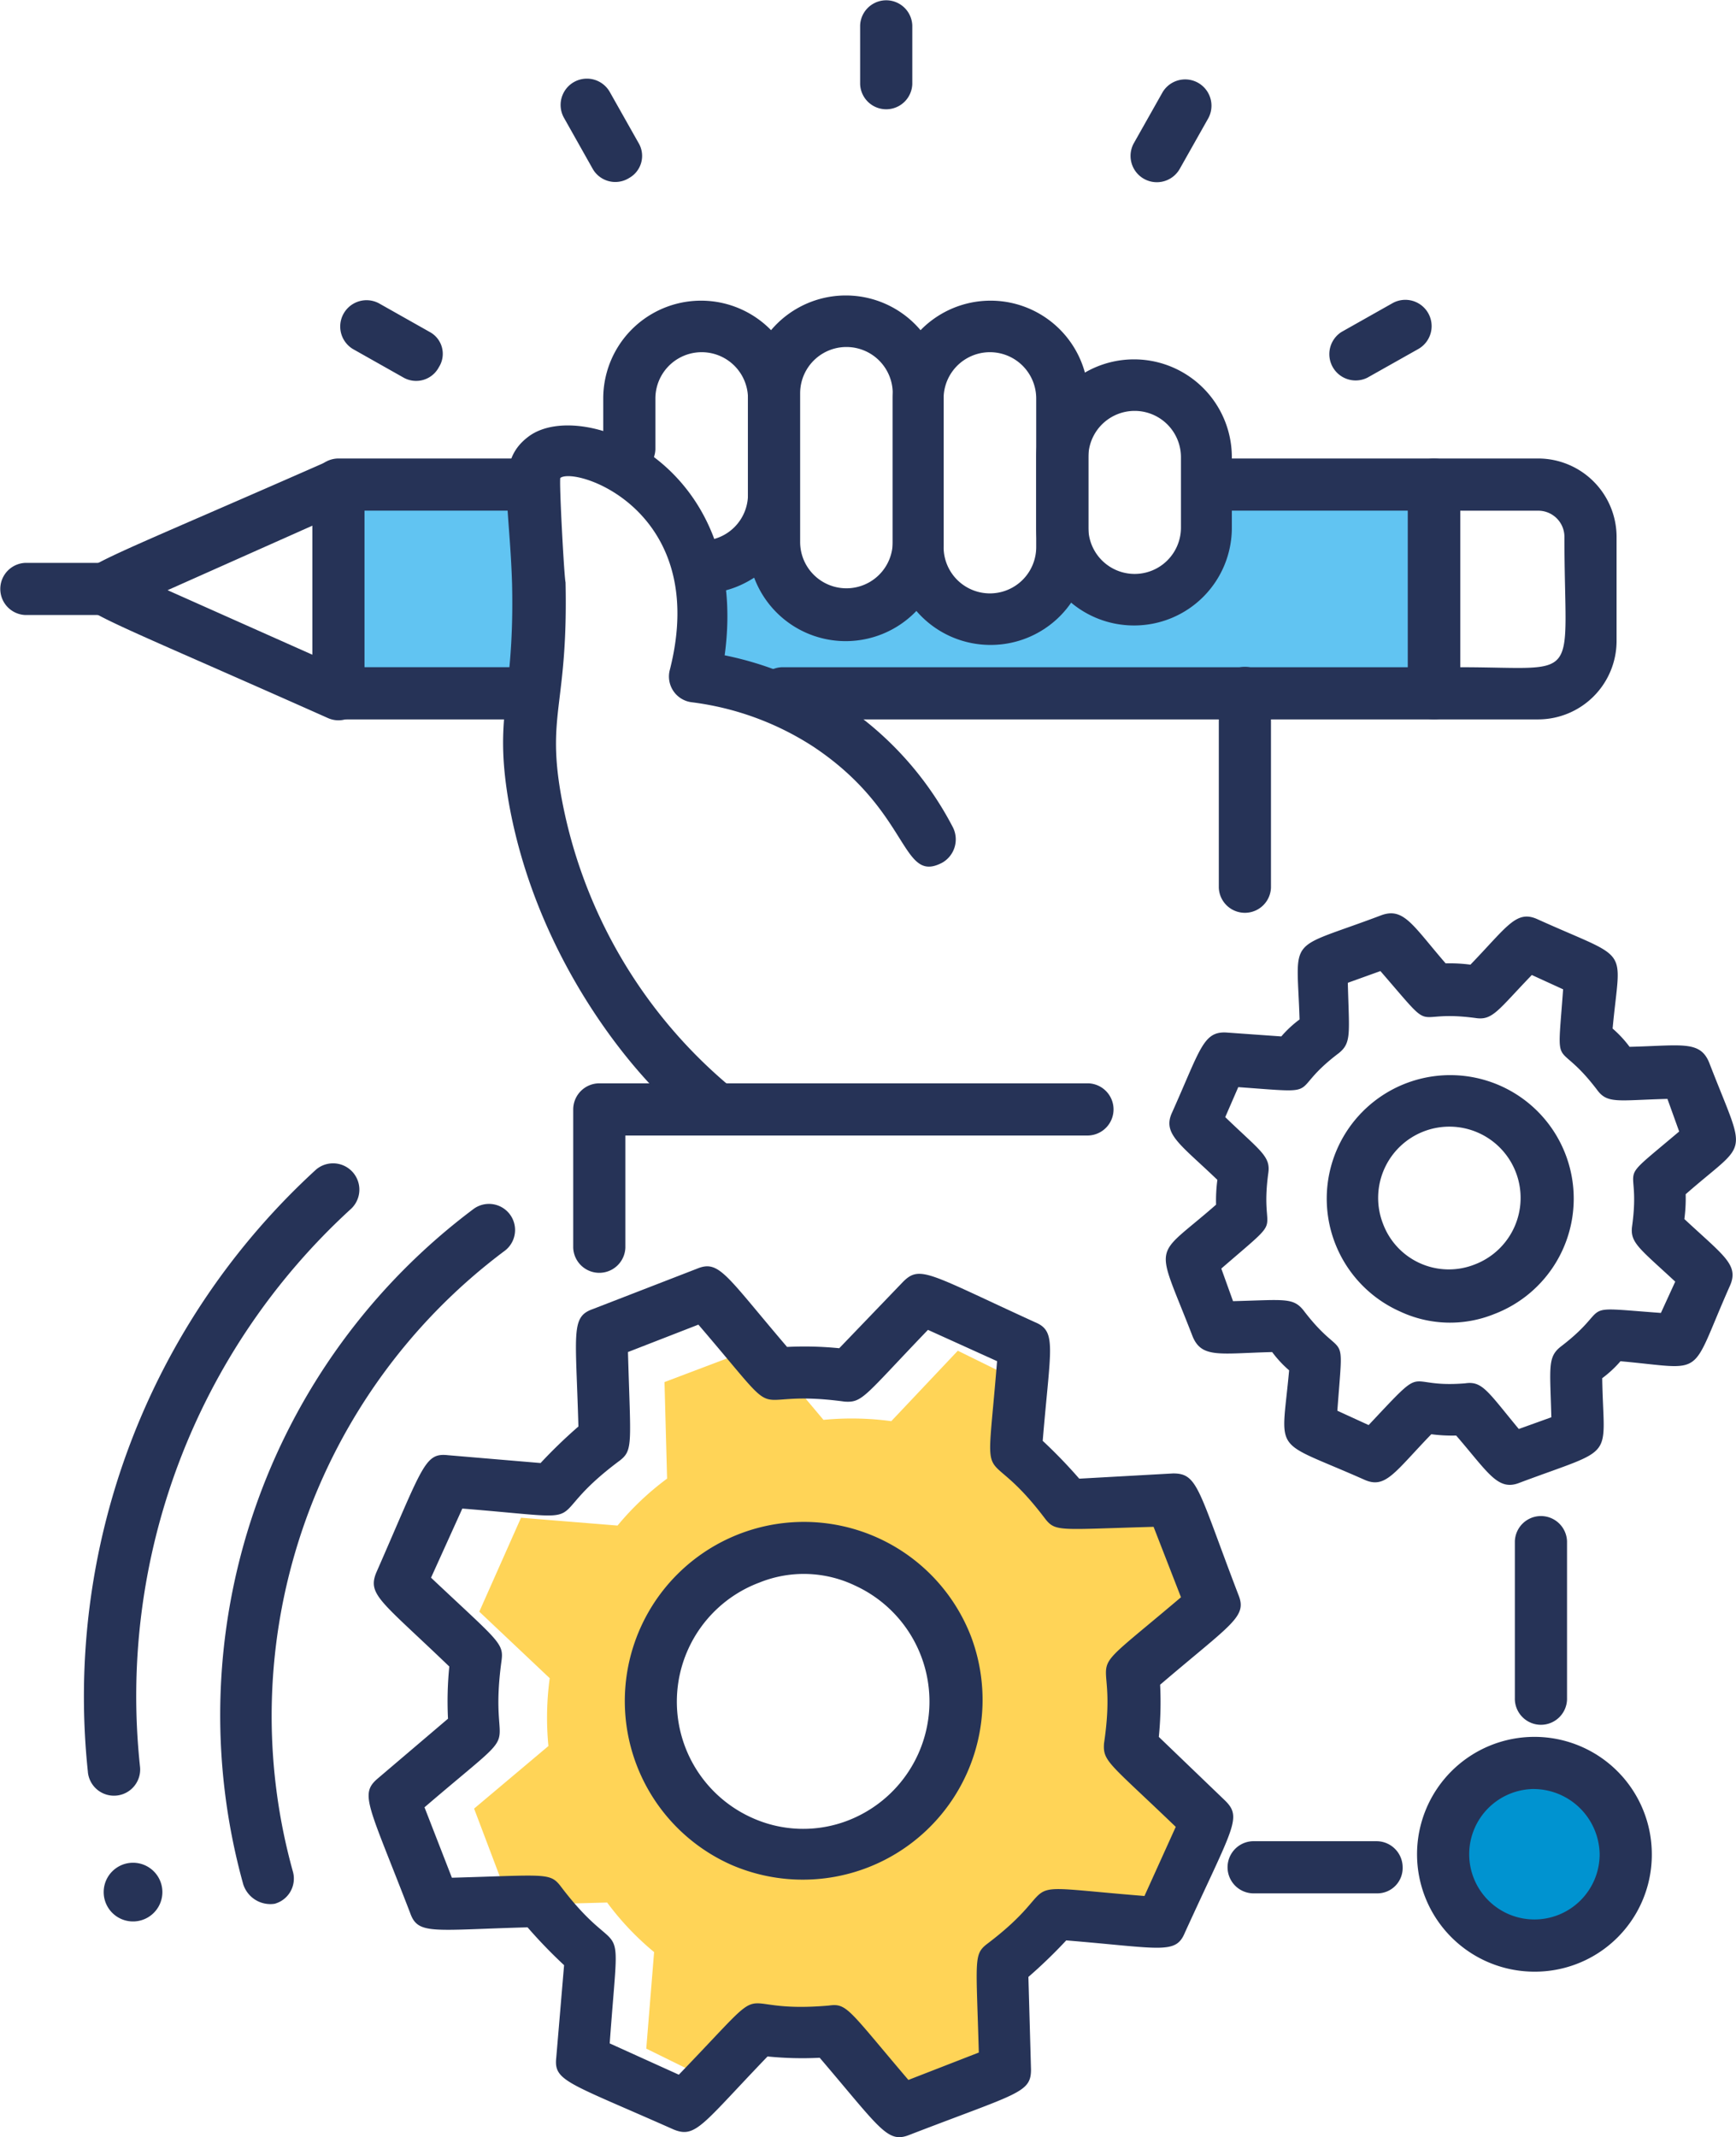
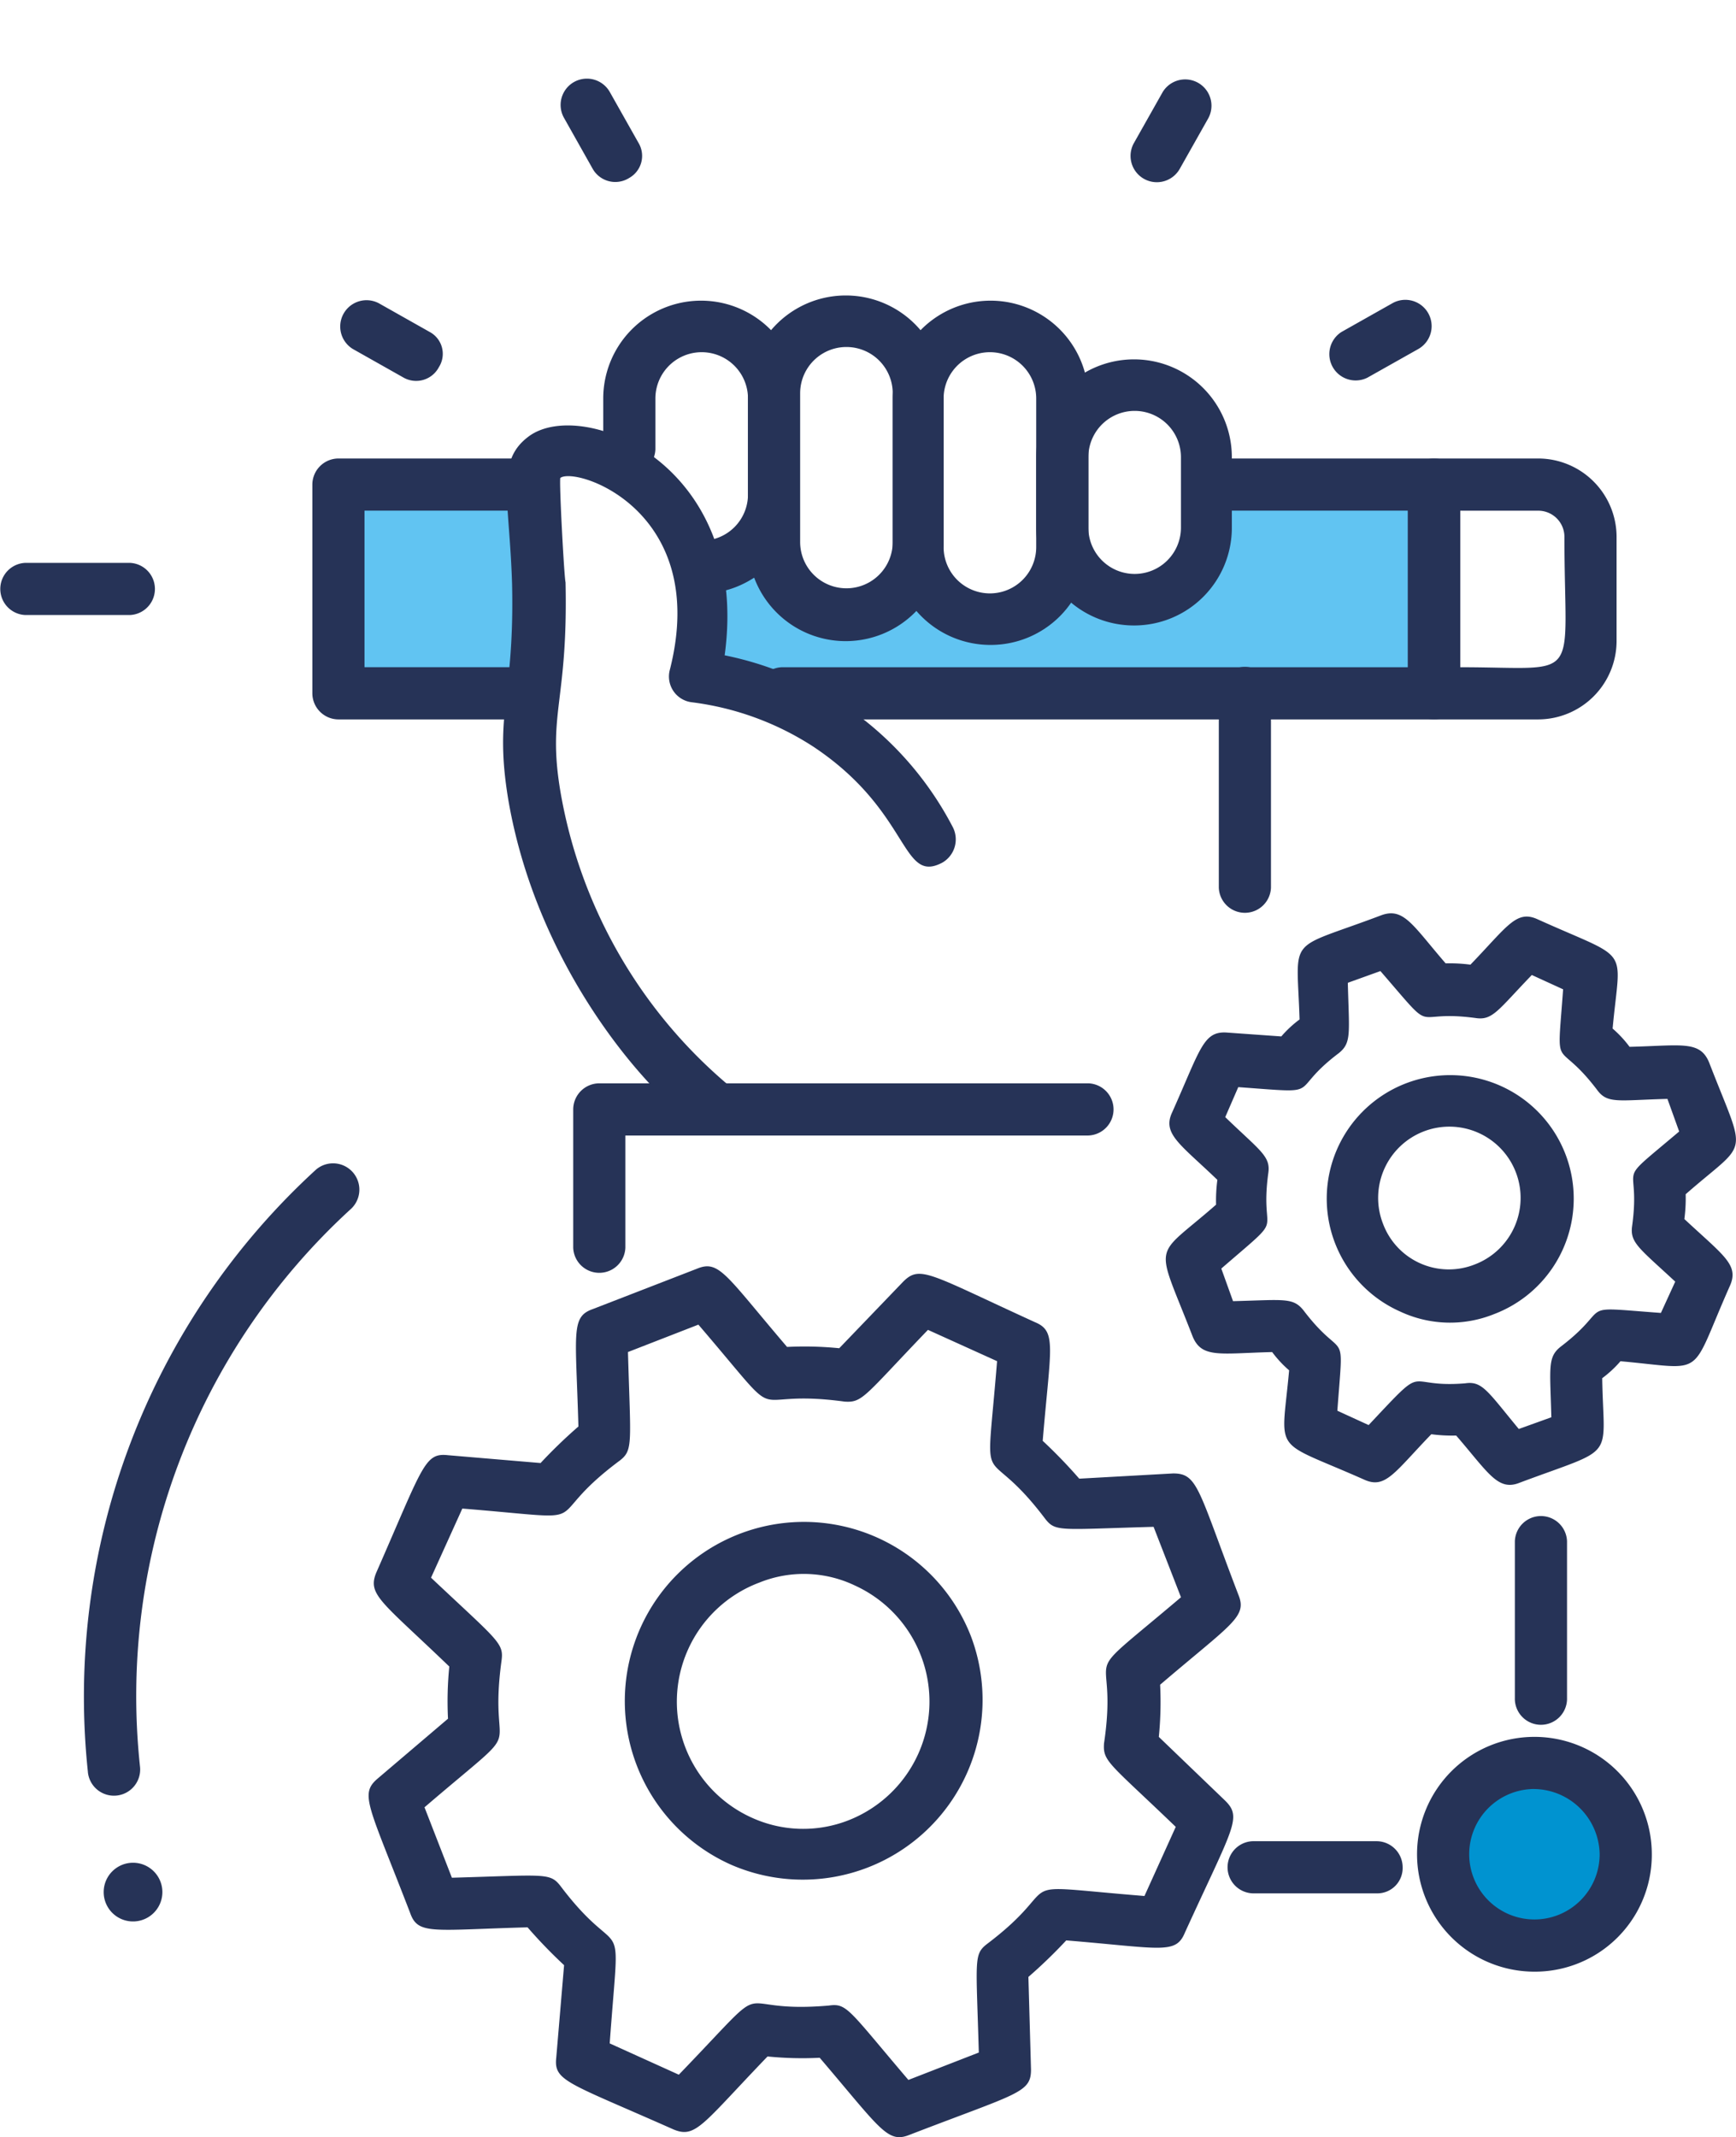
<svg xmlns="http://www.w3.org/2000/svg" width="49.426" height="60.838" viewBox="0 0 49.426 60.838">
  <g id="Group_4560" data-name="Group 4560" transform="translate(-0.05 -0.05)">
    <g id="Group_4438" data-name="Group 4438" transform="translate(41.138 50.235)">
      <circle id="Ellipse_8" data-name="Ellipse 8" cx="2.599" cy="2.599" r="2.599" fill="#0093d0" />
    </g>
    <g id="gear-5-icon_3_" transform="translate(13.548 38.353)">
      <g id="Group_4439" data-name="Group 4439">
-         <path id="Path_1742" data-name="Path 1742" d="M57.417,110.849l-.706-2.748-2.748.074c-.408-.52-1.077-.483-1.6-.891l.223-2.748-2.414-1.188-1.894,2.005a8.359,8.359,0,0,0-1.931-.037L44.569,103.2l-2.748,1.04.074,2.748a8.026,8.026,0,0,0-1.411,1.337l-2.748-.223-1.188,2.674,2.005,1.894a8.358,8.358,0,0,0-.037,1.931L36.4,116.382l1.04,2.748,2.748-.074a8.026,8.026,0,0,0,1.337,1.411l-.223,2.748,2.414,1.188,1.894-2.005c.631.074,1,.371,1.671.3l1.782,2.117,2.451-1-.074-2.748a16,16,0,0,0,2.191-1.634l2.748.223,1.188-2.674-2.005-1.894a14.231,14.231,0,0,0-.3-2.451Zm-9.989,6.238a4,4,0,1,1,2.3-5.162A3.949,3.949,0,0,1,47.429,117.088Z" transform="translate(-36.4 -103.2)" fill="#ffd457" />
-       </g>
+         </g>
    </g>
    <g id="Group_4440" data-name="Group 4440" transform="translate(3.002 53.076)">
      <path id="Path_1743" data-name="Path 1743" d="M8,143.686a.835.835,0,1,0,1.671,0A.835.835,0,1,0,8,143.686Z" transform="translate(-8 -142.85)" fill="#263357" />
    </g>
    <g id="gear-5-icon_2_" transform="translate(10.545 36.095)">
      <path id="Path_1744" data-name="Path 1744" d="M41.157,119.652a9.924,9.924,0,0,1-1.485-.037c-1.857,1.931-2.042,2.339-2.674,2.079-3.008-1.337-3.416-1.374-3.342-2.042l.223-2.636a14.233,14.233,0,0,1-1.04-1.077c-2.711.074-3.119.223-3.342-.408-1.188-3.082-1.448-3.379-.928-3.825L30.574,110a9.925,9.925,0,0,1,.037-1.485c-1.931-1.857-2.339-2.042-2.079-2.674,1.337-3.045,1.374-3.416,2.042-3.342l2.636.223a14.237,14.237,0,0,1,1.077-1.04c-.074-2.674-.223-3.119.408-3.342l2.971-1.151c.631-.26.817.186,2.562,2.228a9.926,9.926,0,0,1,1.485.037l1.82-1.894c.483-.483.743-.223,3.75,1.151.631.26.446.706.223,3.379a14.231,14.231,0,0,1,1.04,1.077l2.674-.149c.706,0,.706.446,1.857,3.453.26.631-.186.817-2.228,2.562a9.926,9.926,0,0,1-.037,1.485l1.894,1.82c.483.483.223.743-1.151,3.75-.26.631-.668.446-3.379.223a14.239,14.239,0,0,1-1.077,1.04l.074,2.636c0,.668-.371.668-3.453,1.857C43.088,122.1,42.9,121.694,41.157,119.652Zm2.525.631,2.005-.78c-.074-2.636-.149-2.785.223-3.082,2.414-1.82.371-1.708,4.493-1.374l.891-1.968c-1.894-1.82-2.079-1.857-2.042-2.377.446-3.008-.965-1.485,2.191-4.159l-.78-2.005c-2.674.074-2.785.149-3.082-.223-1.82-2.414-1.708-.371-1.374-4.493l-1.968-.891c-1.82,1.894-1.857,2.079-2.377,2.042-3.008-.408-1.485.928-4.159-2.191l-2.005.78c.074,2.6.149,2.785-.223,3.082-2.451,1.82-.371,1.708-4.493,1.374l-.891,1.968c1.931,1.82,2.079,1.857,2.005,2.377-.408,3.008.928,1.485-2.191,4.159l.78,2.005c2.636-.074,2.785-.149,3.082.223,1.82,2.414,1.708.371,1.411,4.493l1.968.891c2.9-3.008,1.263-1.708,4.27-1.968C41.937,118.092,41.974,118.278,43.682,120.283Zm-5.05-6.127a5.1,5.1,0,1,1,6.832-6.5A5.118,5.118,0,0,1,38.632,114.156Zm.78-8.021a3.622,3.622,0,0,0-.186,6.684,3.532,3.532,0,0,0,2.748.074h0a3.631,3.631,0,0,0,.186-6.684A3.373,3.373,0,0,0,39.412,106.136Z" transform="translate(-28.314 -97.119)" fill="#263357" />
    </g>
    <g id="gear-5-icon_1_" transform="translate(33.245 26.048)">
      <path id="Path_1745" data-name="Path 1745" d="M97.708,84.93A4.494,4.494,0,0,1,97,84.893c-1.04,1.077-1.3,1.56-1.894,1.3-2.674-1.188-2.377-.668-2.154-3.119a3.207,3.207,0,0,1-.483-.52c-1.485.037-2.005.186-2.265-.446-1.077-2.785-1.151-2.154.668-3.75a4.494,4.494,0,0,1,.037-.706c-1.04-1-1.56-1.3-1.3-1.894.817-1.82.891-2.339,1.56-2.3l1.56.111a3.206,3.206,0,0,1,.52-.483c-.074-2.451-.408-1.931,2.339-2.971.631-.223.891.3,1.82,1.374a4.494,4.494,0,0,1,.706.037c1.04-1.077,1.3-1.56,1.894-1.3,2.711,1.225,2.377.706,2.154,3.119a3.207,3.207,0,0,1,.483.52c1.485-.037,2.005-.186,2.265.446,1.077,2.785,1.151,2.154-.668,3.75a4.493,4.493,0,0,1-.037.706c1.114,1.04,1.56,1.3,1.3,1.894-1.188,2.674-.631,2.377-3.119,2.154a3.207,3.207,0,0,1-.52.483c.037,2.377.446,1.931-2.339,2.971C98.9,86.527,98.637,86.007,97.708,84.93Zm1.782-.186.928-.334c-.037-1.411-.111-1.708.26-2.005,1.56-1.188.334-1.151,2.859-.965l.408-.891c-1.04-.965-1.3-1.114-1.225-1.6.26-1.931-.594-1.04,1.337-2.674l-.334-.928c-1.411.037-1.708.149-2.005-.26-1.188-1.56-1.151-.334-.965-2.859l-.891-.408c-.965,1-1.114,1.3-1.6,1.225-1.931-.26-1.04.594-2.711-1.337l-.928.334c.037,1.448.111,1.708-.26,2.005-1.522,1.151-.3,1.151-2.859.965l-.371.854c1,.965,1.3,1.114,1.225,1.6-.26,1.931.594,1.04-1.337,2.711l.334.928c1.448-.037,1.708-.111,2.005.26,1.188,1.56,1.151.334.965,2.859l.891.408c1.745-1.857.928-1.04,2.748-1.188C98.451,83.371,98.6,83.668,99.491,84.744ZM96.112,81.4a3.516,3.516,0,1,1,2.674.074h0A3.351,3.351,0,0,1,96.112,81.4Zm-.483-2.488a2,2,0,0,0,2.6,1.151h0a2.028,2.028,0,1,0-2.6-1.151Z" transform="translate(-89.444 -70.063)" fill="#263357" />
    </g>
    <g id="Group_4460" data-name="Group 4460" transform="translate(0.05 0.05)">
      <g id="Group_4441" data-name="Group 4441" transform="translate(9.636 13.906)">
        <path id="Path_1746" data-name="Path 1746" d="M31.57,43.33H26V37.5h5.57A35.936,35.936,0,0,1,31.57,43.33Z" transform="translate(-26 -37.5)" fill="#61c4f2" />
      </g>
      <g id="Group_4442" data-name="Group 4442" transform="translate(19.929 13.795)">
        <path id="Path_1747" data-name="Path 1747" d="M68.305,37.2a1.346,1.346,0,0,1-.26,1.077c-.594.817-.706,1.522-1.56,2.117a1.634,1.634,0,0,1-2.117-.446c-.78.854-3.528,1.263-4.419.26a2.9,2.9,0,0,1-2.934.371c-1.04-.52-.668-1.6-1.857-1.522-.446.037-.891.26-1.374.334.037,1.448-.408,2.079.594,3.75H74.506V37.2h-6.2Z" transform="translate(-53.719 -37.2)" fill="#61c4f2" />
      </g>
      <g id="Group_4443" data-name="Group 4443" transform="translate(0 16.023)">
        <path id="Path_1748" data-name="Path 1748" d="M3.745,44.685H.774a.743.743,0,0,1,0-1.485H3.745A.743.743,0,0,1,3.745,44.685Z" transform="translate(-0.05 -43.2)" fill="#263357" />
      </g>
      <g id="Group_4444" data-name="Group 4444" transform="translate(2.209 13.052)">
-         <path id="Path_1749" data-name="Path 1749" d="M13.13,42.588C5.963,39.395,6,39.58,6,38.912s-.037-.483,7.13-3.639a.749.749,0,0,1,.594,1.374l-5.162,2.3,5.162,2.3A.731.731,0,0,1,13.13,42.588Z" transform="translate(-6 -35.198)" fill="#263357" />
-       </g>
+         </g>
      <g id="Group_4445" data-name="Group 4445" transform="translate(8.893 13.052)">
        <path id="Path_1750" data-name="Path 1750" d="M29.867,42.627H24.743A.745.745,0,0,1,24,41.884V35.943a.745.745,0,0,1,.743-.743h5.57a.743.743,0,0,1,0,1.485H25.485v4.456h4.382a.743.743,0,0,1,0,1.485Z" transform="translate(-24 -35.2)" fill="#263357" />
      </g>
      <g id="Group_4446" data-name="Group 4446" transform="translate(21.537 13.052)">
        <path id="Path_1751" data-name="Path 1751" d="M77.341,42.627H58.774a.743.743,0,0,1,0-1.485H76.6V36.685h-5.57a.743.743,0,0,1,0-1.485h6.313a.745.745,0,0,1,.743.743v5.941A.745.745,0,0,1,77.341,42.627Z" transform="translate(-58.05 -35.2)" fill="#263357" />
      </g>
      <g id="Group_4447" data-name="Group 4447" transform="translate(17.174 8.559)">
        <path id="Path_1752" data-name="Path 1752" d="M48.379,30.675a.745.745,0,0,1,.743-.743,1.316,1.316,0,0,0,1.3-1.3V25.885a1.318,1.318,0,0,0-2.636,0v1.448a.743.743,0,0,1-1.485,0V25.885a2.785,2.785,0,0,1,5.57,0v2.748C51.907,31.306,48.379,32.2,48.379,30.675Z" transform="translate(-46.3 -23.1)" fill="#263357" />
      </g>
      <g id="Group_4448" data-name="Group 4448" transform="translate(21.296 8.411)">
        <path id="Path_1753" data-name="Path 1753" d="M60.185,32.54A2.781,2.781,0,0,1,57.4,29.755v-4.27a2.785,2.785,0,1,1,5.57,0v4.233A2.789,2.789,0,0,1,60.185,32.54Zm-1.3-7.055v4.233a1.318,1.318,0,0,0,2.636,0V25.485A1.318,1.318,0,0,0,58.885,25.485Z" transform="translate(-57.4 -22.7)" fill="#263357" />
      </g>
      <g id="Group_4449" data-name="Group 4449" transform="translate(25.418 8.559)">
        <path id="Path_1754" data-name="Path 1754" d="M71.285,32.9A2.781,2.781,0,0,1,68.5,30.118V25.885a2.785,2.785,0,1,1,5.57,0v4.233A2.781,2.781,0,0,1,71.285,32.9Zm-1.337-7.018v4.233a1.318,1.318,0,0,0,2.636,0V25.885A1.318,1.318,0,0,0,69.948,25.885Z" transform="translate(-68.5 -23.1)" fill="#263357" />
      </g>
      <g id="Group_4450" data-name="Group 4450" transform="translate(29.502 10.23)">
        <path id="Path_1755" data-name="Path 1755" d="M82.285,35.175A2.781,2.781,0,0,1,79.5,32.39V30.385a2.785,2.785,0,0,1,5.57,0V32.39A2.781,2.781,0,0,1,82.285,35.175Zm-1.3-4.79V32.39a1.318,1.318,0,0,0,2.636,0V30.385A1.318,1.318,0,0,0,80.985,30.385Z" transform="translate(-79.5 -27.6)" fill="#263357" />
      </g>
      <g id="Group_4451" data-name="Group 4451" transform="translate(14.319 12.115)">
        <path id="Path_1756" data-name="Path 1756" d="M44.7,52.885c-.78,0-4.976-3.9-5.941-9.58-.408-2.488.186-2.859.111-6.127-.074-2.451-.483-3.491.483-4.2,1.522-1.114,6.313.78,5.57,6.238a9.419,9.419,0,0,1,6.5,4.9.764.764,0,0,1-.3,1c-1.188.631-.891-1.448-3.676-3.3a8.226,8.226,0,0,0-3.453-1.263.738.738,0,0,1-.631-.928c1.151-4.53-2.674-5.793-3.119-5.459-.037.111.111,2.859.149,2.971.074,3.416-.52,3.713-.149,5.941a14.037,14.037,0,0,0,4.939,8.5.724.724,0,0,1,.111,1.04A.956.956,0,0,1,44.7,52.885Z" transform="translate(-38.61 -32.676)" fill="#263357" />
      </g>
      <g id="Group_4452" data-name="Group 4452" transform="translate(16.32 30.839)">
        <path id="Path_1757" data-name="Path 1757" d="M44,87.779V83.843a.745.745,0,0,1,.743-.743H58.668a.743.743,0,0,1,0,1.485H45.485v3.193A.743.743,0,0,1,44,87.779Z" transform="translate(-44 -83.1)" fill="#263357" />
      </g>
      <g id="Group_4453" data-name="Group 4453" transform="translate(40.085 13.052)">
        <path id="Path_1758" data-name="Path 1758" d="M111.713,42.627h-2.971a.745.745,0,0,1-.743-.743V35.943a.745.745,0,0,1,.743-.743h2.971a2.235,2.235,0,0,1,2.228,2.228V40.4A2.235,2.235,0,0,1,111.713,42.627Zm-2.228-1.485c3.528,0,2.971.52,2.971-3.713a.745.745,0,0,0-.743-.743h-2.228Z" transform="translate(-108 -35.2)" fill="#263357" />
      </g>
      <g id="Group_4454" data-name="Group 4454" transform="translate(24.489)">
-         <path id="Path_1759" data-name="Path 1759" d="M66,2.445V.774a.743.743,0,0,1,1.485,0V2.445A.743.743,0,0,1,66,2.445Z" transform="translate(-66 -0.05)" fill="#263357" />
-       </g>
+         </g>
      <g id="Group_4455" data-name="Group 4455" transform="translate(15.952 2.24)">
        <path id="Path_1760" data-name="Path 1760" d="M43.934,8.651,43.117,7.2a.748.748,0,0,1,1.3-.743l.817,1.448a.72.72,0,0,1-.26,1A.74.74,0,0,1,43.934,8.651Z" transform="translate(-43.009 -6.081)" fill="#263357" />
      </g>
      <g id="Group_4456" data-name="Group 4456" transform="translate(9.666 8.528)">
        <path id="Path_1761" data-name="Path 1761" d="M27.908,25.238l-1.448-.817a.749.749,0,0,1,.743-1.3l1.448.817a.706.706,0,0,1,.26,1A.731.731,0,0,1,27.908,25.238Z" transform="translate(-26.081 -23.015)" fill="#263357" />
      </g>
      <g id="Group_4457" data-name="Group 4457" transform="translate(37.813 8.526)">
        <path id="Path_1762" data-name="Path 1762" d="M102.26,23.934l1.448-.817a.748.748,0,0,1,.743,1.3L103,25.234A.749.749,0,0,1,102.26,23.934Z" transform="translate(-101.881 -23.009)" fill="#263357" />
      </g>
      <g id="Group_4458" data-name="Group 4458" transform="translate(32.179 2.24)">
        <path id="Path_1763" data-name="Path 1763" d="M86.817,7.908l.817-1.448a.749.749,0,0,1,1.3.743l-.817,1.448A.748.748,0,0,1,86.817,7.908Z" transform="translate(-86.709 -6.081)" fill="#263357" />
      </g>
      <g id="Group_4459" data-name="Group 4459" transform="translate(34.701 18.975)">
        <path id="Path_1764" data-name="Path 1764" d="M93.5,57.444v-5.57a.743.743,0,0,1,1.485,0v5.57A.743.743,0,0,1,93.5,57.444Z" transform="translate(-93.5 -51.15)" fill="#263357" />
      </g>
    </g>
    <g id="Group_4461" data-name="Group 4461" transform="translate(43.18 43.199)">
      <path id="Path_1765" data-name="Path 1765" d="M116.2,121.43v-4.456a.743.743,0,0,1,1.485,0v4.456A.743.743,0,1,1,116.2,121.43Z" transform="translate(-116.2 -116.25)" fill="#263357" />
    </g>
    <g id="Group_4462" data-name="Group 4462" transform="translate(34.992 52.463)">
      <path id="Path_1766" data-name="Path 1766" d="M98.4,142.685H94.874a.743.743,0,0,1,0-1.485H98.4a.745.745,0,0,1,.743.743A.722.722,0,0,1,98.4,142.685Z" transform="translate(-94.15 -141.2)" fill="#263357" />
    </g>
    <g id="Group_4463" data-name="Group 4463" transform="translate(40.395 49.493)">
      <path id="Path_1767" data-name="Path 1767" d="M112.042,139.884a3.342,3.342,0,1,1,3.342-3.342A3.328,3.328,0,0,1,112.042,139.884Zm0-5.2a1.857,1.857,0,1,0,1.857,1.857A1.887,1.887,0,0,0,112.042,134.685Z" transform="translate(-108.7 -133.2)" fill="#263357" />
    </g>
    <g id="Group_4464" data-name="Group 4464" transform="translate(6.326 34.292)">
-       <path id="Path_1768" data-name="Path 1768" d="M17.6,111.661a18,18,0,0,1,6.573-19.235.743.743,0,0,1,.891,1.188,16.53,16.53,0,0,0-6.053,17.675.742.742,0,0,1-.52.928A.811.811,0,0,1,17.6,111.661Z" transform="translate(-16.951 -92.264)" fill="#263357" />
-     </g>
+       </g>
    <g id="Group_4465" data-name="Group 4465" transform="translate(2.441 33.134)">
      <path id="Path_1769" data-name="Path 1769" d="M6.6,106.507a20.335,20.335,0,0,1,6.5-17.156.749.749,0,0,1,1,1.114,18.786,18.786,0,0,0-6.016,15.893.746.746,0,1,1-1.485.149Z" transform="translate(-6.488 -89.145)" fill="#263357" />
    </g>
  </g>
</svg>